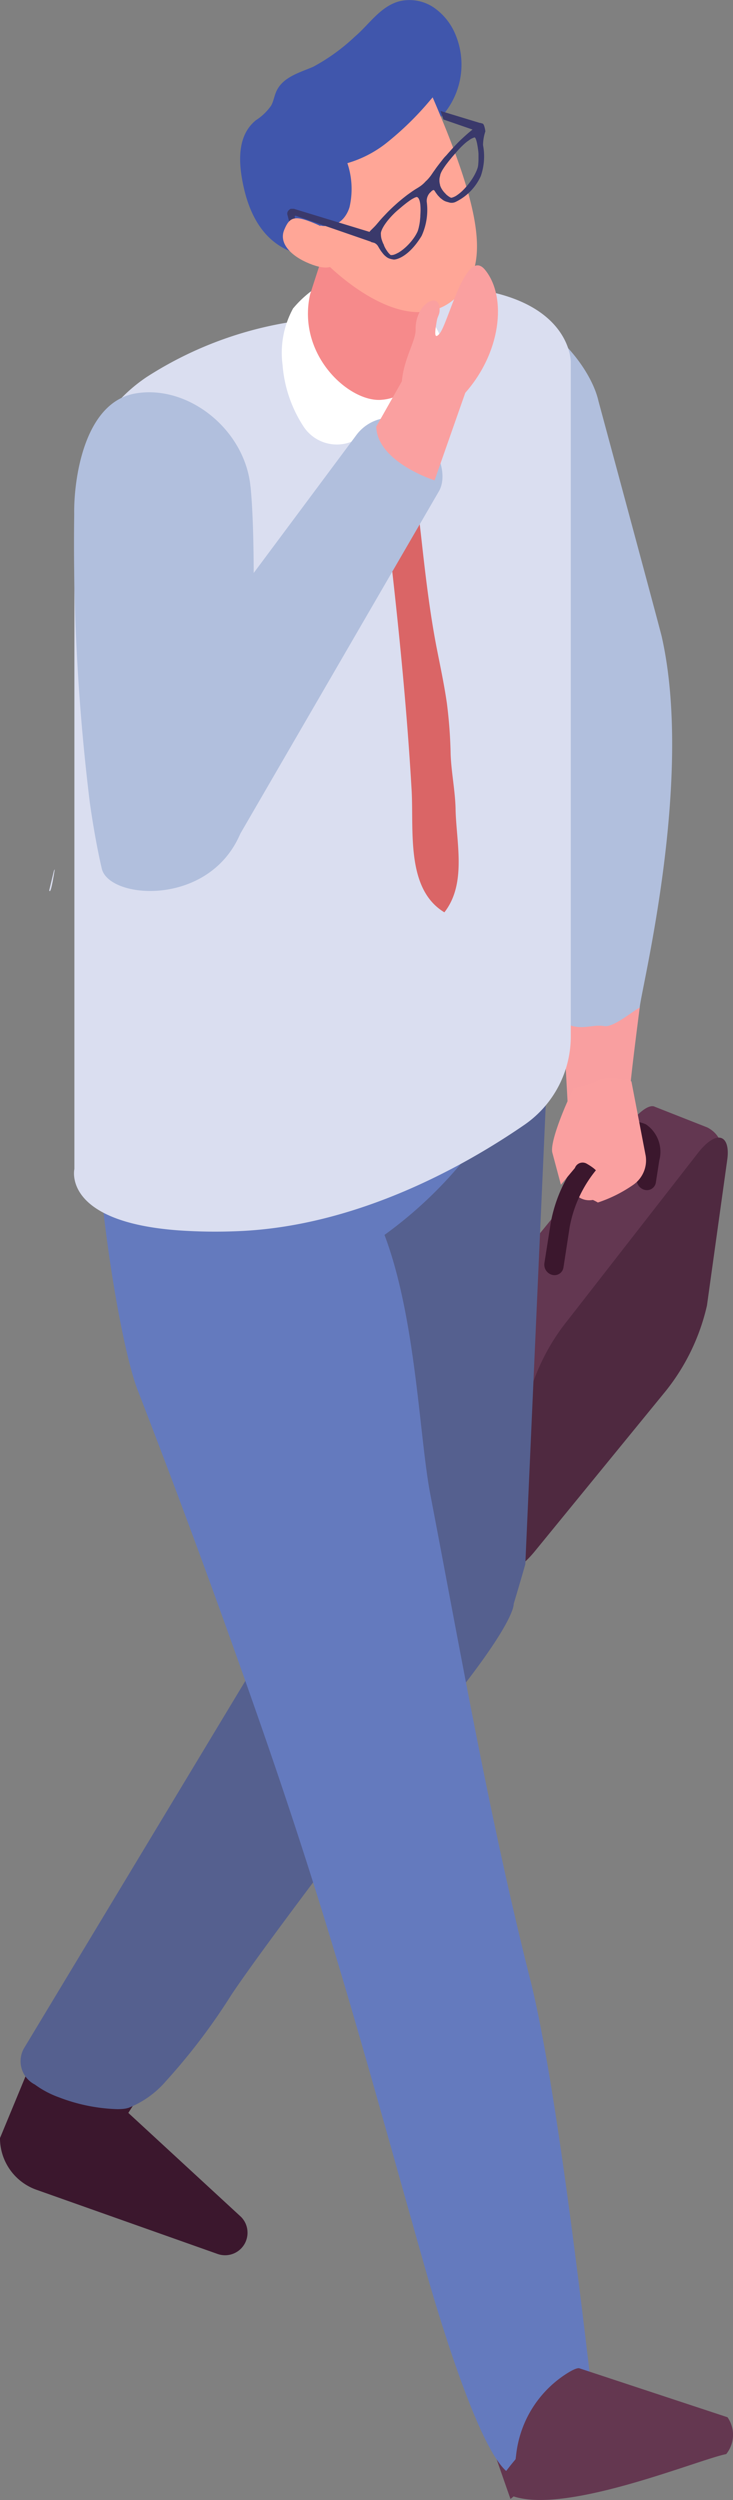
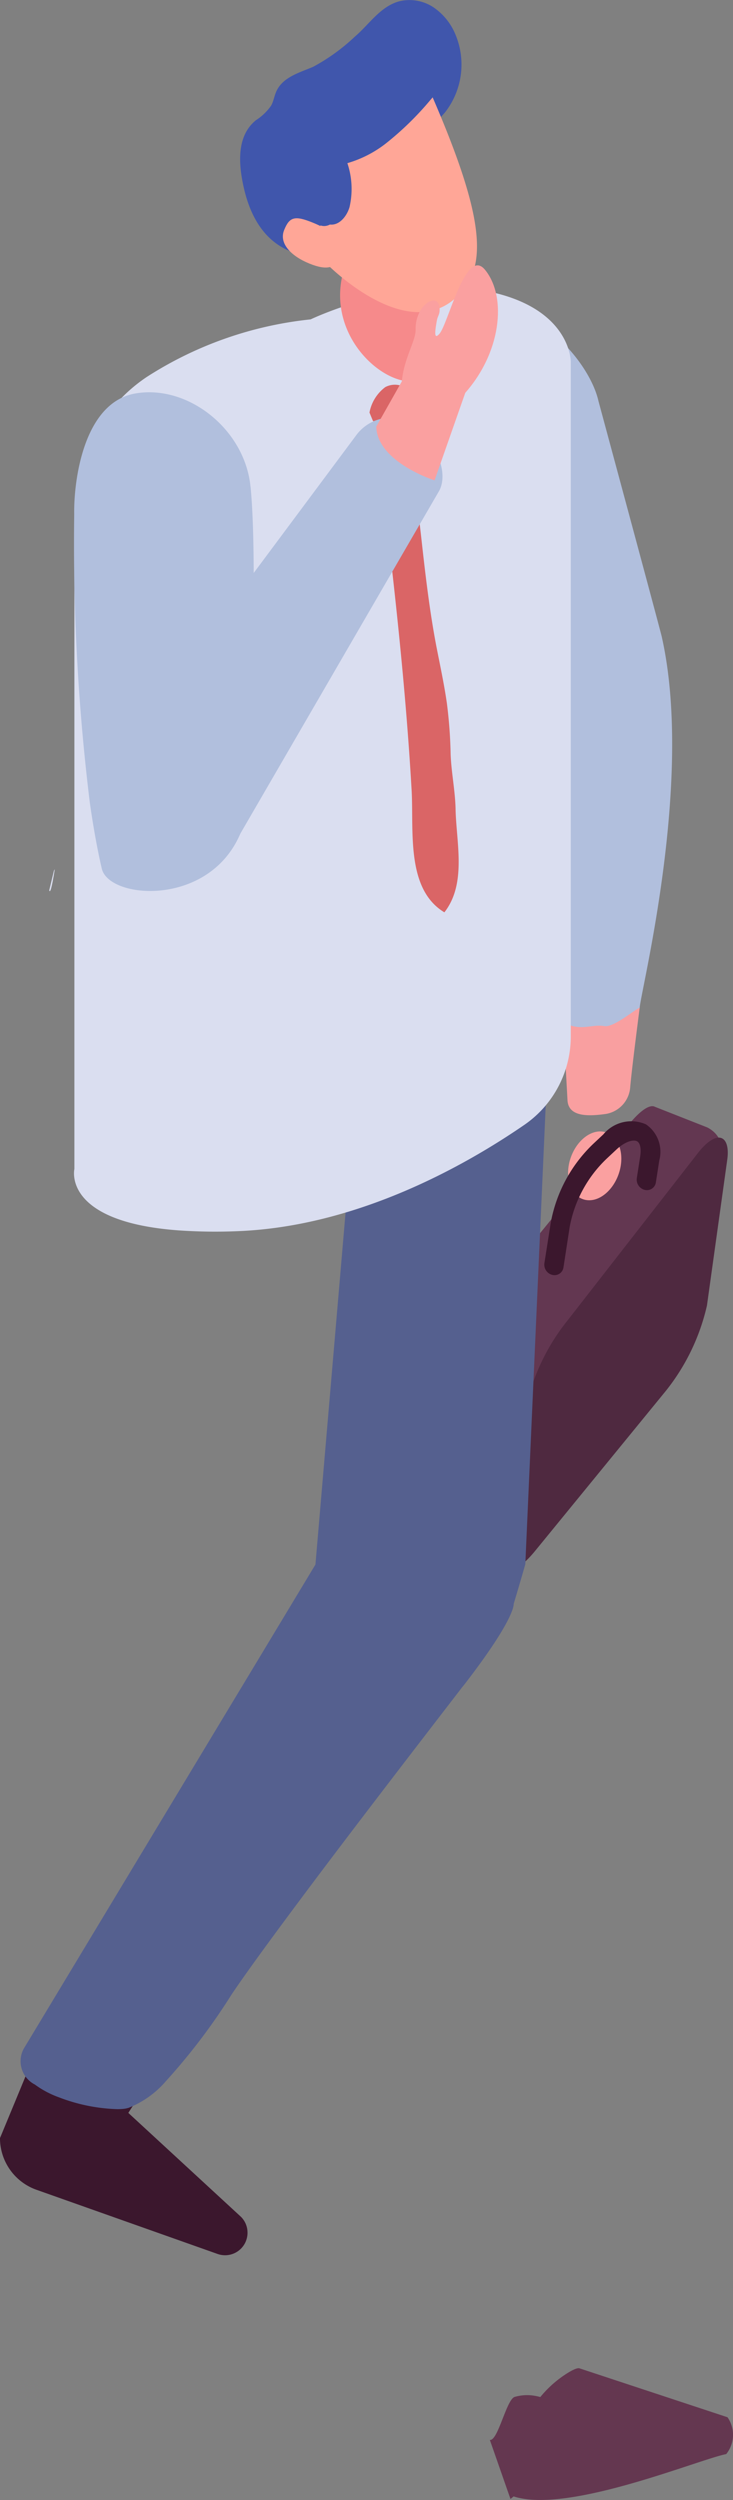
<svg xmlns="http://www.w3.org/2000/svg" width="43" height="146.561" viewBox="0 0 43 146.561">
  <rect x="0" y="0" width="43" height="146.561" fill="#808080" stroke="none" />
  <defs>
    <clipPath id="a">
      <rect width="43" height="146.561" fill="none" />
    </clipPath>
  </defs>
  <g transform="translate(0)">
    <g transform="translate(0)" clip-path="url(#a)">
      <path d="M10.686,54.241l2.9,8.044c0-.089.006-.192.011-.3l.019.383.188.517a2.071,2.071,0,0,1-.132.518l1.467,16.21s3.905-1.726,3.984-2.685c.093-1.12,3.185-13.371,1.293-21.751-.085-.388-3.709-13.8-3.709-13.8-.529-2.349-3.637-5.668-5.963-5.06L7.959,39.093a3.775,3.775,0,0,1-.8.6c-.817,2.719,2.874,13.531,3.527,14.55" transform="translate(18.403 -17.856)" fill="#b1bfdd" />
      <path d="M10.8,117.291l.25,4.611c.072.982,1.279.914,2.227.785a1.713,1.713,0,0,0,1.451-1.571c.079-.948.44-3.754.557-4.669-.438.228-1.55,1.183-2.085,1.086-.724-.132-1.44.349-2.4-.241" transform="translate(22.242 -57.379)" fill="#f99fa0" />
      <path d="M14.079,127.879c-.287-.153-.832.187-1.511,1.016L4.9,138.277a11.8,11.8,0,0,0-1.059,1.56,10.91,10.91,0,0,0-1.355,3.441L1.3,151.815c-.08.555,0,.885.191.989L5.1,154.715c1.536.818,5.867-7.648,6.652-9.2l4.715-10.983c.949-1.877,2.551-4.45.695-5.439Z" transform="translate(24.339 -62.994)" fill="#633751" />
      <path d="M11.945,132.308c1.137-1.391,1.86-.9,1.662.476l-1.189,8.537A12.428,12.428,0,0,1,10,146.333l-7.667,9.379c-1.137,1.391-1.9,1.4-1.7.025L1.823,147.2a12.378,12.378,0,0,1,2.414-5Z" transform="translate(29.054 -64.785)" fill="#4f2940" />
      <path d="M13.007,132.507c-.289,1.1.135,2.121.947,2.27s1.7-.626,1.994-1.731-.135-2.121-.947-2.269-1.7.626-1.994,1.731" transform="translate(20.409 -64.43)" fill="#faa0a0" />
      <path d="M8.81,135.525a8.5,8.5,0,0,1,2.521-4.662l.566-.53a2.131,2.131,0,0,1,2.5-.588,1.95,1.95,0,0,1,.782,2.113l-.2,1.288a.53.53,0,0,1-.646.442.618.618,0,0,1-.473-.687l.2-1.288c.066-.435,0-.769-.18-.873-.21-.121-.692,0-1.2.466l-.566.53a7.367,7.367,0,0,0-2.193,4.034l-.363,2.36a.53.53,0,0,1-.646.442h0a.618.618,0,0,1-.473-.688Z" transform="translate(23.497 -63.83)" fill="#3b172d" />
-       <path d="M12.719,131.858a3.687,3.687,0,0,0-.678-.3,3.078,3.078,0,0,0,.556-.488,1.742,1.742,0,0,0,.148-.861c-.024-.206-.361-.444-.682-.627a.479.479,0,0,0-.684.257l-.822.981-.5-1.872c-.176-.642.878-3.074,1.194-3.659l.019-.1,1.2-.341a1.88,1.88,0,0,1,1.644-.2c.281.08.308-.145.582.126l.837,4.359a1.746,1.746,0,0,1-.7,1.67,8.033,8.033,0,0,1-2.125,1.066" transform="translate(22.347 -61.366)" fill="#faa0a0" />
      <path d="M70.665,244.674a1.317,1.317,0,0,1-1.76,1.244l-10.617-3.76a3.214,3.214,0,0,1-2.144-3.03l.924-2.231,2.273-5.5,3.977-.222,4.687-.259-4.311,6.7-.021.034,6.616,6.1a1.312,1.312,0,0,1,.376.921" transform="translate(-56.145 -113.782)" fill="#3b172d" />
      <path d="M15.977,276.676c-.494.139-.982,2.6-1.464,2.526l1.21,3.464,5.692-4.708-1.6-1.622c-1.292,1.508-2-.172-3.834.341" transform="translate(14.223 -136.163)" fill="#643750" />
      <path d="M50.32,134.028,52,96.287,41.12,85.912l-.616.212c.212,2.016.423,4.026.547,6.055a82.623,82.623,0,0,1-.492,12.278c-.23,2.651-.448,5.457-.834,8.245l.112-.044-.062.759-1.767,20.635s-1.518,2.52-3.646,6.049c-5.01,8.307-13.41,22.246-13.416,22.252a1.535,1.535,0,0,0,.6,2.184,5.6,5.6,0,0,0,1.437.759,10.335,10.335,0,0,0,3.4.685,3.387,3.387,0,0,0,.379-.019,1.463,1.463,0,0,0,.292-.062,5.605,5.605,0,0,0,2.178-1.556,36.119,36.119,0,0,0,3.852-5.078c.989-1.475,2.906-4.076,5.146-7.056,2.657-3.528,5.781-7.585,8.376-10.952l.155-.193c3.012-3.9,2.875-4.7,2.875-4.7.2-.669.438-1.467.686-2.34" transform="translate(-19.503 -42.333)" fill="#55608f" />
-       <path d="M40.341,197.263a16.254,16.254,0,0,1,4.434-4.025,4.454,4.454,0,0,1,.65-.313c-.063-.453-.129-.885-.174-1.264-.659-5.588-2.111-17.7-3.494-23.172-2.381-9.42-4.049-18.979-5.874-28.5-1.039-5.423-.907-20.3-8.5-20.492-3.315-.086-6.833-15.1-9.247-12.923-3.926,3.541-.921,23.442.579,27.313q3.578,9.227,6.848,18.562c4.369,12.43,6.347,19.98,9.936,32.639.57,2.012,3.03,10.562,4.838,12.178" transform="translate(-10.644 -52.406)" fill="#647abe" />
      <path d="M.3,278.746l-.3,2.41c3.069,1.2,10.9-2.081,12.621-2.428a1.8,1.8,0,0,0,.075-2.159L4.01,273.7c-.1-.033-.316.054-.591.213A6.477,6.477,0,0,0,.3,278.746" transform="translate(29.982 -134.859)" fill="#643750" />
-       <path d="M38.669,128.867l.692-.356a24.739,24.739,0,0,0,10.086-9.569l-5.389-9.025-13.785,5.225L26.705,120.2l.372,10.273Z" transform="translate(-19.993 -54.161)" fill="#647abe" />
      <path d="M47.9,37.579V77.116A6.291,6.291,0,0,1,45.195,82.3c-3.436,2.366-9.765,5.961-16.812,6.245A31.288,31.288,0,0,1,24.9,88.5c-6.856-.5-6.12-3.6-6.12-3.6V46.5a9.733,9.733,0,0,1,2.667-6.7,9.259,9.259,0,0,1,1.6-1.346,21.959,21.959,0,0,1,9.59-3.361s5.529-2.645,10.411-1.642S47.9,37.579,47.9,37.579" transform="translate(-14.416 -16.369)" fill="#dadef0" />
      <path d="M78.709,100.54l.05-.084c-.192,1.237-.284,1.4-.326,1.237Z" transform="translate(-75.545 -49.499)" fill="#dadef0" />
      <path d="M39.022,45.127a1.2,1.2,0,0,0-1.645-.537,2.418,2.418,0,0,0-.925,1.49q.1.243.2.485c.373.243.547,1.1.809,1.777.1.119.185.288.264.392a5.312,5.312,0,0,1,.3.44.721.721,0,0,0,.76-.1c.765-1.218.5-2.649.24-3.946" transform="translate(-14.777 -21.895)" fill="#da6566" />
      <path d="M36.03,71.88c-.024-1.08-.249-2.137-.29-3.21a27.5,27.5,0,0,0-.221-3c-.158-1.1-.392-2.186-.606-3.278-.4-2.072-.651-4.22-.884-6.322-.108-.978-.235-1.911-.267-2.9-.011-.342-.021-.694-.043-1.047-.091-.292-.181-.583-.268-.877-.155-.523-.3-1.044-.441-1.567a.444.444,0,0,0-.61.152,5.447,5.447,0,0,0-.605,3.635c.686,5.735,1.314,11.432,1.65,17.2.152,2.385-.372,5.877,1.928,7.265,1.315-1.681.7-4.079.656-6.044" transform="translate(-9.304 -24.446)" fill="#da6566" />
-       <path d="M32.5,33.541a6.311,6.311,0,0,1,1.786-1.472c.23-.073.454-.135.675-.191a2.385,2.385,0,0,1,1.573-.46c3.335.244,4.993,3.9,5.575,6.843a1.346,1.346,0,0,1-1.5,1.613l-1.927-.3L36.36,41.135a2.335,2.335,0,0,1-3.294-.7,7.682,7.682,0,0,1-1.2-3.57,5.416,5.416,0,0,1,.63-3.329" transform="translate(-15.29 -15.478)" fill="#fff" />
-       <path d="M37.284,25.287a13.66,13.66,0,0,1,3.39,1.615c.648.432,1.25.855,1.861,1.231-.219,1.8-.4,6.5-.558,6.678a2.591,2.591,0,0,1-1.887,1.082c-1.878.225-5.035-2.573-4.252-6.157.013-.057.838-2.594,1.446-4.448" transform="translate(-17.651 -12.46)" fill="#f68a8b" />
+       <path d="M37.284,25.287a13.66,13.66,0,0,1,3.39,1.615c.648.432,1.25.855,1.861,1.231-.219,1.8-.4,6.5-.558,6.678c-1.878.225-5.035-2.573-4.252-6.157.013-.057.838-2.594,1.446-4.448" transform="translate(-17.651 -12.46)" fill="#f68a8b" />
      <path d="M32.361,7.034a3.209,3.209,0,0,0,.873-.847c.14-.258.18-.558.3-.826.383-.853,1.379-1.107,2.163-1.445a11.442,11.442,0,0,0,2.439-1.763c.847-.717,1.5-1.787,2.634-2.083A2.547,2.547,0,0,1,42.8.46,3.58,3.58,0,0,1,44.08,2.116a4.549,4.549,0,0,1-.67,4.5c-1.175,1.282-2.251,2.7-3.454,3.985a16.592,16.592,0,0,1-1.93,1.817c-.7.576-.726,1.071-.915,1.988a.849.849,0,0,1-.293.578.914.914,0,0,1-.479.074c-2.208.054-4.045-1.027-4.725-4.111-.289-1.31-.395-2.844.577-3.769q.082-.078.17-.15" transform="translate(-17.325 0)" fill="#4056ac" />
      <path d="M36.04,10.567l-1.569.53a7.691,7.691,0,0,1-4.806,3.625l.789,2.984a.614.614,0,0,1-.461.731.654.654,0,0,1-.39-.017l.311,2.194s4.474,4.625,7.49,2.178c2.1-1.707,1.947-4.641-1.365-12.225" transform="translate(-10.81 -5.207)" fill="#ffa697" />
      <path d="M32.982,11.905c.1-.347.483-.517.829-.617a7.546,7.546,0,0,1,1.622-.281l.024.245a2.366,2.366,0,0,0,.12-.481c.077-.6,0-1.2.112-1.792a5.185,5.185,0,0,1,2.117-2.888,4.316,4.316,0,0,1,1.864-.961,1.694,1.694,0,0,1,1.8.726c.418.831-.262,1.793-.9,2.515a17.861,17.861,0,0,1-2.614,2.551,6.713,6.713,0,0,1-2.26,1.157,4.726,4.726,0,0,1,.126,2.579c-.16.541-.612,1.1-1.17,1.016s-.816-.7-.985-1.222l-.605-1.888a1.157,1.157,0,0,1-.077-.659" transform="translate(-15.318 -2.514)" fill="#4056ac" />
-       <path d="M28.666,18.934a.273.273,0,0,1,.048-.273h0l.053-.053a.229.229,0,0,1,.027-.022l.024-.015.021-.009.02-.007.018,0h.006l.012,0,.018,0h.049l.017,0,.017,0,.017,0,.017,0,.014,0,0,0,.018.005.019.007.02.008h0l4.371,1.333v.005l0-.006.011-.015.016-.019.025-.029.052-.053.025-.025.058-.057.061-.06c.057-.058.115-.117.162-.174s.1-.114.144-.17c.086-.1.173-.2.26-.291s.182-.193.272-.285l.064-.063c.073-.073.146-.143.218-.21.047-.045.094-.085.141-.128.031-.029.062-.058.094-.085l.054-.049c.1-.086.2-.168.292-.244l.012-.01c.017-.015.033-.025.05-.039.076-.06.151-.12.223-.173.025-.019.048-.033.072-.052l.1-.071.1-.071q.1-.068.195-.128l.025-.016.01-.005c.059-.036.12-.072.184-.115l.022-.014a1.728,1.728,0,0,0,.267-.218c.025-.024.05-.051.076-.08s.053-.048.078-.073a2.473,2.473,0,0,0,.245-.29l.028-.04c.054-.076.1-.15.153-.22l.007-.01.018-.025c.068-.1.141-.2.218-.3l.048-.062.111-.143c.041-.052.078-.1.121-.155.028-.035.059-.071.088-.106L38,15.4c.029-.034.056-.068.086-.1.054-.062.112-.125.168-.188.03-.033.059-.068.09-.1.011-.013.022-.026.033-.038.093-.1.189-.2.286-.3l.065-.065q.1-.1.212-.2c.087-.082.176-.162.265-.24s.168-.144.254-.213l.041-.032c.005,0,.011-.011.017-.015l-1.708-.59-.171-.5,2.3.7h0l.009,0h0l-.009,0h.018l.007,0,.146.04a.046.046,0,0,0-.04.008c.125-.083.2.409.2.451a2.654,2.654,0,0,0-.136.8A3.518,3.518,0,0,1,40,16.641a3.1,3.1,0,0,1-1.5,1.522.556.556,0,0,1-.366.018l.005,0-.146-.041a.761.761,0,0,1-.228-.112c-.023-.016-.043-.033-.064-.05s-.053-.037-.076-.059-.039-.041-.058-.061-.033-.033-.05-.052-.021-.02-.029-.031c-.032-.037-.057-.072-.082-.107-.009-.011-.018-.022-.026-.033l-.005-.007c-.037-.052-.065-.1-.084-.129s-.039-.033-.058-.049a.308.308,0,0,0-.129.079.487.487,0,0,0-.041.045.473.473,0,0,0-.043.037.709.709,0,0,0-.189.531,3.657,3.657,0,0,1-.3,2c-.778,1.276-1.508,1.373-1.546,1.381a.356.356,0,0,1-.205-.018c.008,0,.015.011.023.013l-.146-.04a.633.633,0,0,1-.224-.128l-.028-.023a.169.169,0,0,1-.019-.015,1.238,1.238,0,0,1-.118-.124c-.015-.017-.027-.036-.041-.053l-.036-.046c-.011-.015-.024-.031-.035-.046-.029-.041-.051-.077-.075-.115-.013-.021-.025-.037-.036-.056l-.005-.009c-.032-.053-.057-.1-.072-.122a.451.451,0,0,0-.112-.125.4.4,0,0,0-.14-.076s-.014,0-.018-.007a.089.089,0,0,0,.032.015l-.146-.04a.081.081,0,0,1-.032-.015h0v0l0,0,0,0,0-.009h0l-4.371-1.511a.177.177,0,0,0-.033-.012c-.024-.007-.035.007-.053.011-.005.022-.018.04-.007.071l.173.48,0,.007,0,.008,0,.008,0,.008,0,.009V19.6l0,.011a.1.1,0,0,1,0,.013.094.094,0,0,1-.022.038l-.053.053v0a.121.121,0,0,1-.127.025.394.394,0,0,1-.251-.253Zm9.245-.863,0,0-.011-.008.009.007m-.3-.911a1.01,1.01,0,0,0,.068.172v0a1.3,1.3,0,0,0,.145.218c.035.043.067.075.1.11s.044.049.064.068.023.018.035.029a1.042,1.042,0,0,0,.138.1l.039.024c.023.012.042.018.062.027h0l.026,0a.952.952,0,0,0,.326-.153h0a2.528,2.528,0,0,0,.358-.3,3.8,3.8,0,0,0,.26-.289l.01-.012c.082-.1.159-.206.231-.314l.013-.018a3.485,3.485,0,0,0,.187-.321l.013-.027a2.249,2.249,0,0,0,.132-.319,1.11,1.11,0,0,0,.036-.2v-.013c.008-.081.013-.172.015-.267a.043.043,0,0,1,0-.008c0-.094,0-.191,0-.283v-.013c0-.091-.011-.178-.02-.249q-.018-.142-.04-.269l-.005-.028c-.015-.082-.03-.158-.048-.224a1.016,1.016,0,0,0-.061-.174v0a.228.228,0,0,0-.044-.055.171.171,0,0,0-.022,0,.753.753,0,0,0-.111.045c-.027.013-.051.02-.081.037-.048.028-.106.07-.161.11-.031.022-.057.038-.091.064a3.59,3.59,0,0,0-.294.263l-.01.008q-.1.1-.206.217c-.111.124-.2.232-.294.336-.045.053-.085.1-.125.149s-.1.121-.142.174c-.023.029-.045.057-.066.086-.05.065-.1.127-.135.182l-.022.03c-.046.065-.082.122-.114.172l-.014.022c-.028.047-.051.088-.068.123l-.011.021c-.008.017-.013.03-.019.044a.678.678,0,0,0-.04.112c0,.013,0,.024-.006.03v0l0,.01-.023.092c0,.016-.007.031-.01.049a1.036,1.036,0,0,0-.009.1c0,.021,0,.04,0,.063a.876.876,0,0,0,.029.208c0,.009.008.019.011.028m-.082.517c0,.006.009.013.013.018-.008-.012-.017-.023-.024-.034l.011.016m-1.22.192.02.009h0l-.021-.009m-2.022,2.749c.021.053.034.1.058.156a1.626,1.626,0,0,0,.093.173l0,0c.031.051.065.1.1.148l.029.038a1.026,1.026,0,0,0,.1.107s.009.011.013.015a.385.385,0,0,0,.043.028.524.524,0,0,0,.149-.016l.007,0a1.232,1.232,0,0,0,.253-.112l.008,0a2.361,2.361,0,0,0,.268-.18l.014-.011a3.06,3.06,0,0,0,.273-.242,3.3,3.3,0,0,0,.333-.385l.006-.008a2.489,2.489,0,0,0,.252-.421h0c0-.006.014-.032.03-.08l0-.006a2.193,2.193,0,0,0,.057-.215c0-.017.008-.039.012-.058.007-.035.014-.07.021-.112s.016-.105.024-.164c0-.009,0-.016,0-.024.008-.067.015-.142.021-.219,0-.021,0-.043,0-.063.005-.078.01-.158.012-.247a3.155,3.155,0,0,0-.009-.354v-.007a1.387,1.387,0,0,0-.04-.239.656.656,0,0,0-.047-.128h0a.319.319,0,0,0-.052-.076l0,0a.154.154,0,0,0-.022-.017.152.152,0,0,0-.042-.023.307.307,0,0,0-.045.007l-.016.007a.524.524,0,0,0-.081.032l-.043.022c-.028.015-.06.032-.1.054l-.064.041c-.039.025-.082.055-.127.088-.026.019-.054.038-.083.06-.054.04-.115.089-.179.139l-.068.055c-.041.032-.088.074-.133.112-.073.062-.142.119-.226.192s-.145.133-.212.2c-.11.109-.206.217-.292.32l-.013.015a3.5,3.5,0,0,0-.215.291l-.006.009a2.092,2.092,0,0,0-.142.251l0,.006a.818.818,0,0,0-.067.194.649.649,0,0,0,0,.11,1.1,1.1,0,0,0,.037.259,2.647,2.647,0,0,0,.108.291m.088.555h0v0m-.181-.261,0,.007-.015-.024.01.018M34,20.655l.006,0c-.007-.006-.014-.015-.021-.02s.01.012.015.017M28.828,18.6h0c-.015,0-.024.014-.039.02.014-.006.024-.017.04-.02" transform="translate(-11.797 -6.314)" fill="#3a396b" />
      <path d="M48.58,27.369c-.318.786-.846.94-1.9.513s-1.8-1.171-1.485-1.957.625-.871,1.68-.444,2.024,1.1,1.706,1.889" transform="translate(-28.529 -12.43)" fill="#ffa697" />
      <path d="M65.771,50.863c.5,5.01-.108,19.193-.6,20.35-1.83,4.316-7.708,3.857-8.127,2.046-.265-1.147-.5-2.453-.7-3.86a124.382,124.382,0,0,1-.916-16.928c-.036-1.811.5-6.541,3.6-7.067s6.411,2.124,6.74,5.459" transform="translate(-51.074 -22.34)" fill="#b1bfdd" />
      <path d="M34.367,68.184,48.413,49.326a2.529,2.529,0,0,1,3.024-.875c1.261.559,2.554,2.788,1.874,4.087L41.639,72.649a3.753,3.753,0,0,1-5.023,1.64l-1.238-.677a3.676,3.676,0,0,1-1.01-5.429" transform="translate(-27.541 -23.776)" fill="#b1bfdd" />
      <path d="M30.833,46.065l1.894-3.348,3.4,1.164-1.87,5.33s-3.355-1.066-3.421-3.145" transform="translate(-8.764 -21.049)" fill="#faa0a0" />
      <path d="M27.195,38.114c-.118-1.655.832-2.927.813-3.68-.038-1.5,1.422-2.327,1.409-1.152,0,.274-.12.36-.167.635-.1.579-.191,1.161.159.757.516-.6,1.54-5.1,2.66-3.759,1.313,1.578.986,4.941-1.3,7.391-.649.694-3.386,2.4-3.571-.192" transform="translate(-3.626 -15.11)" fill="#faa0a0" />
    </g>
  </g>
</svg>